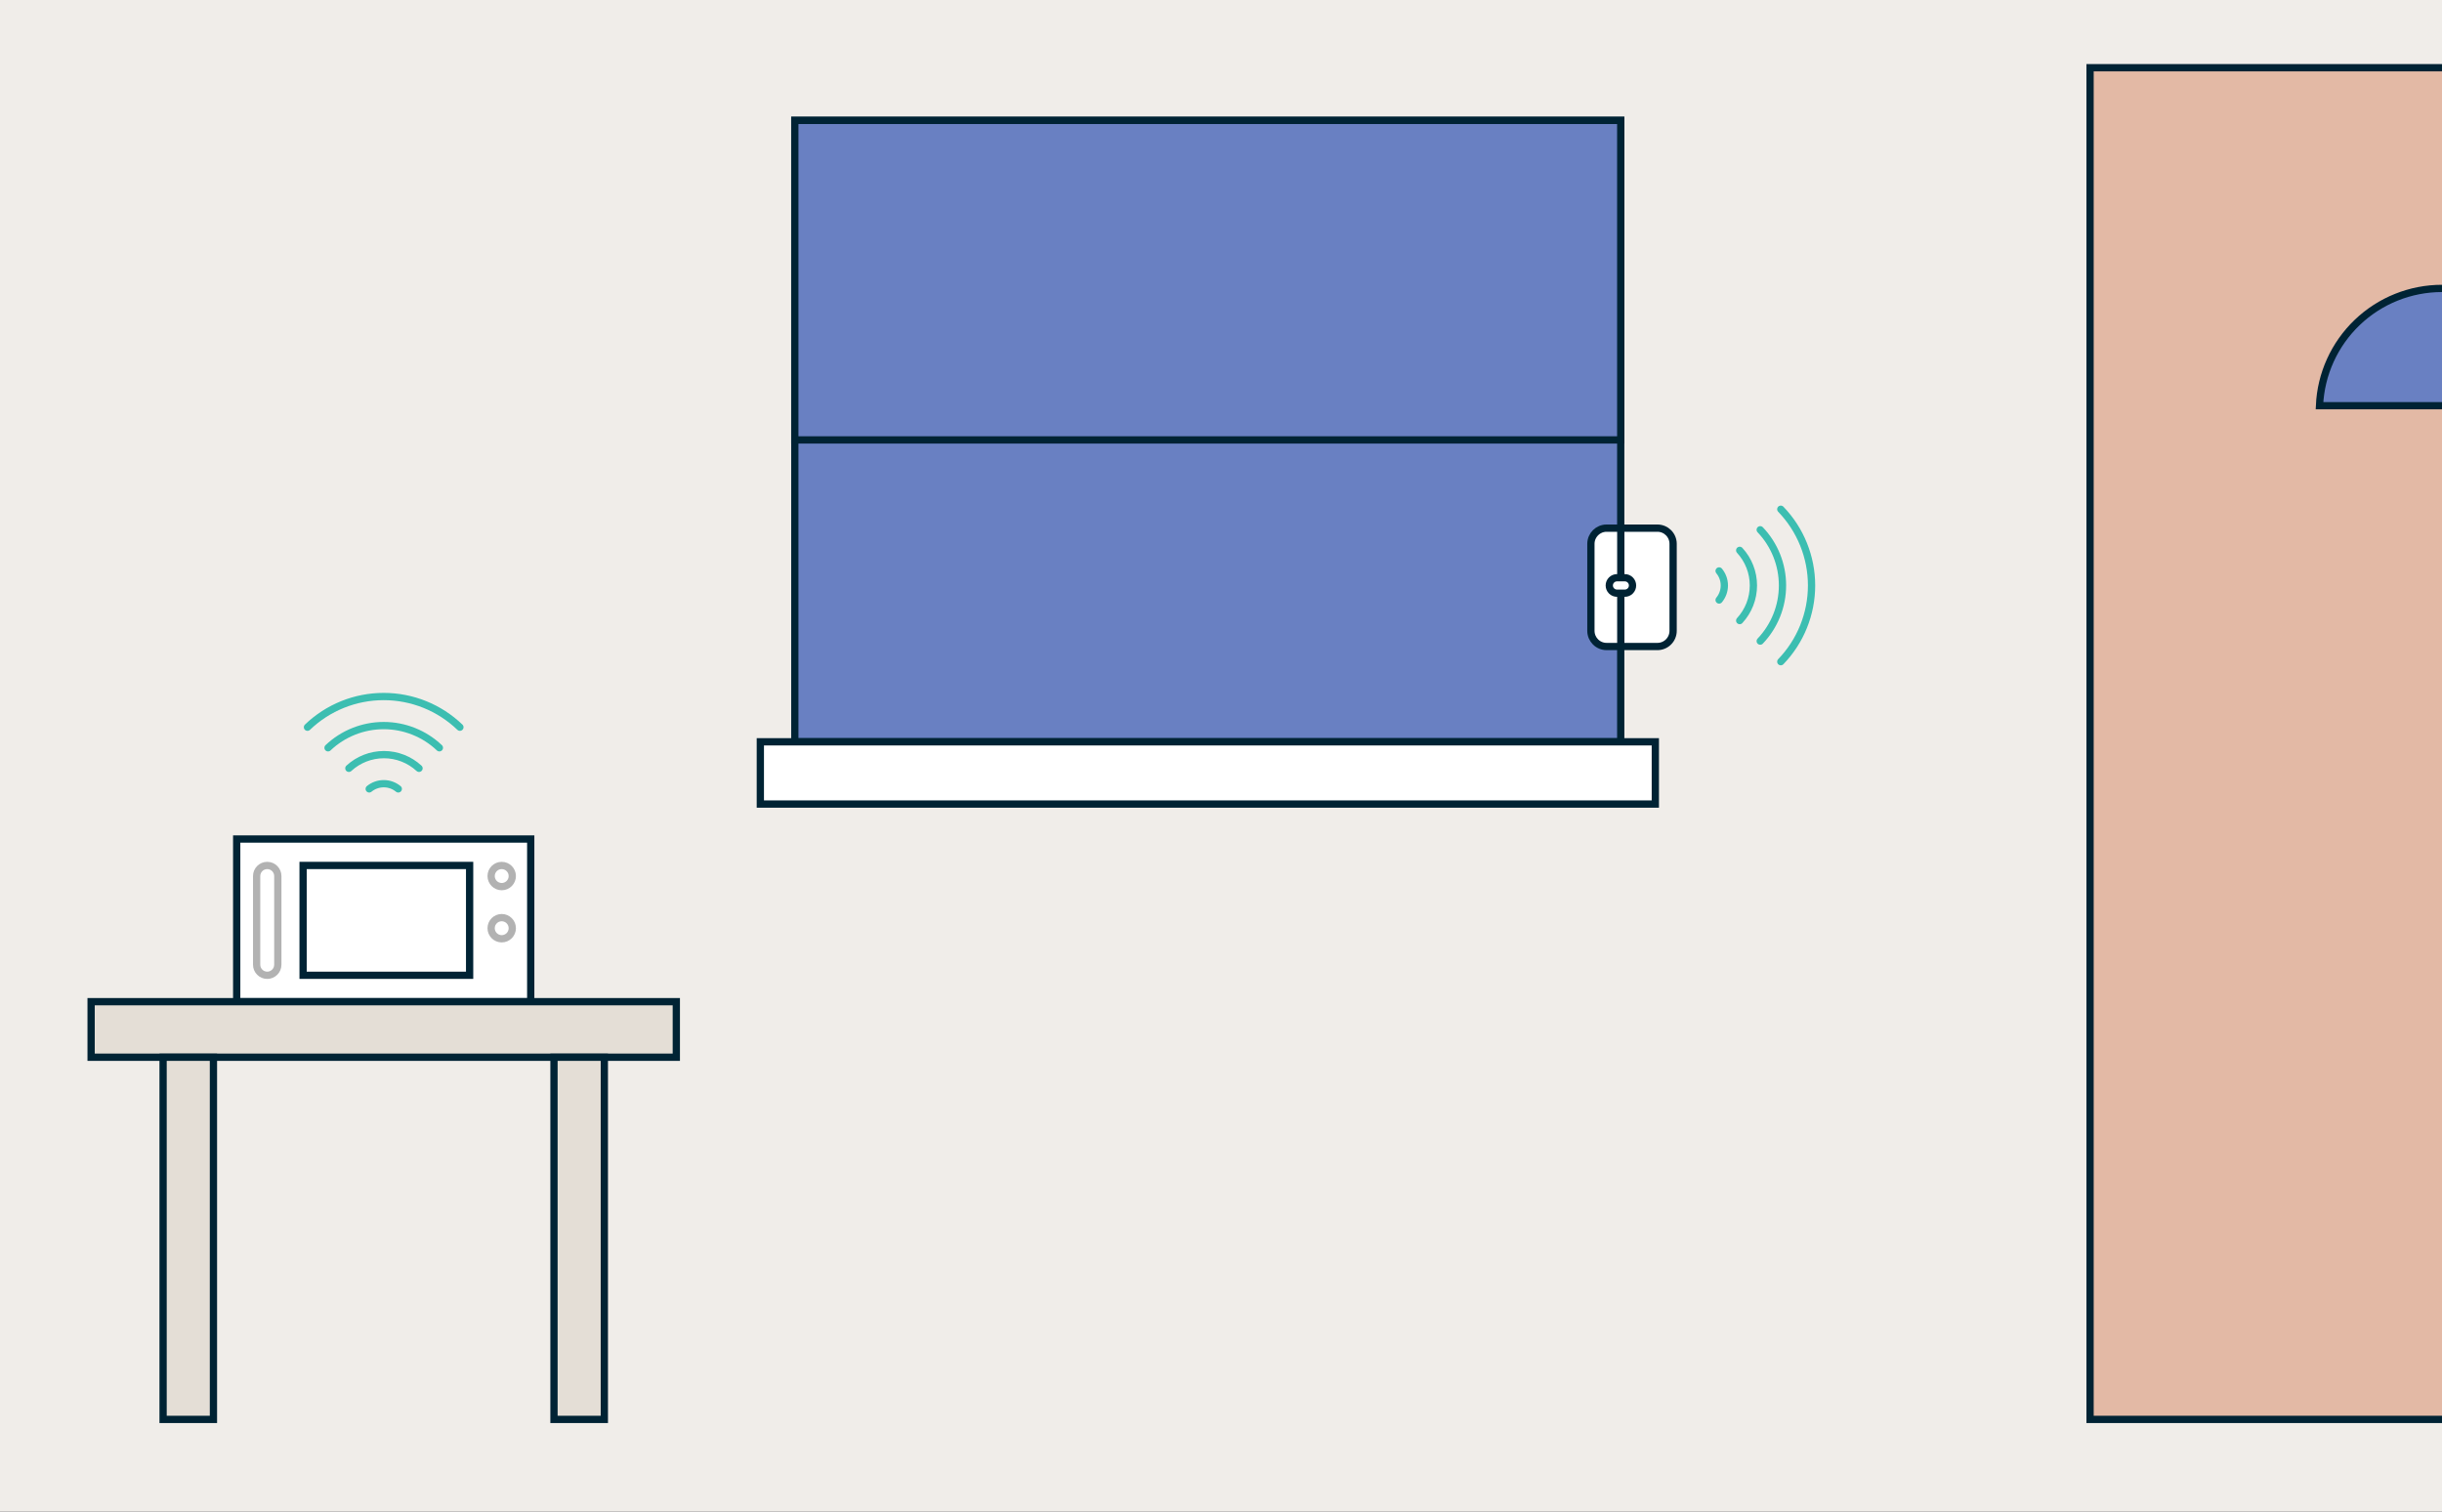
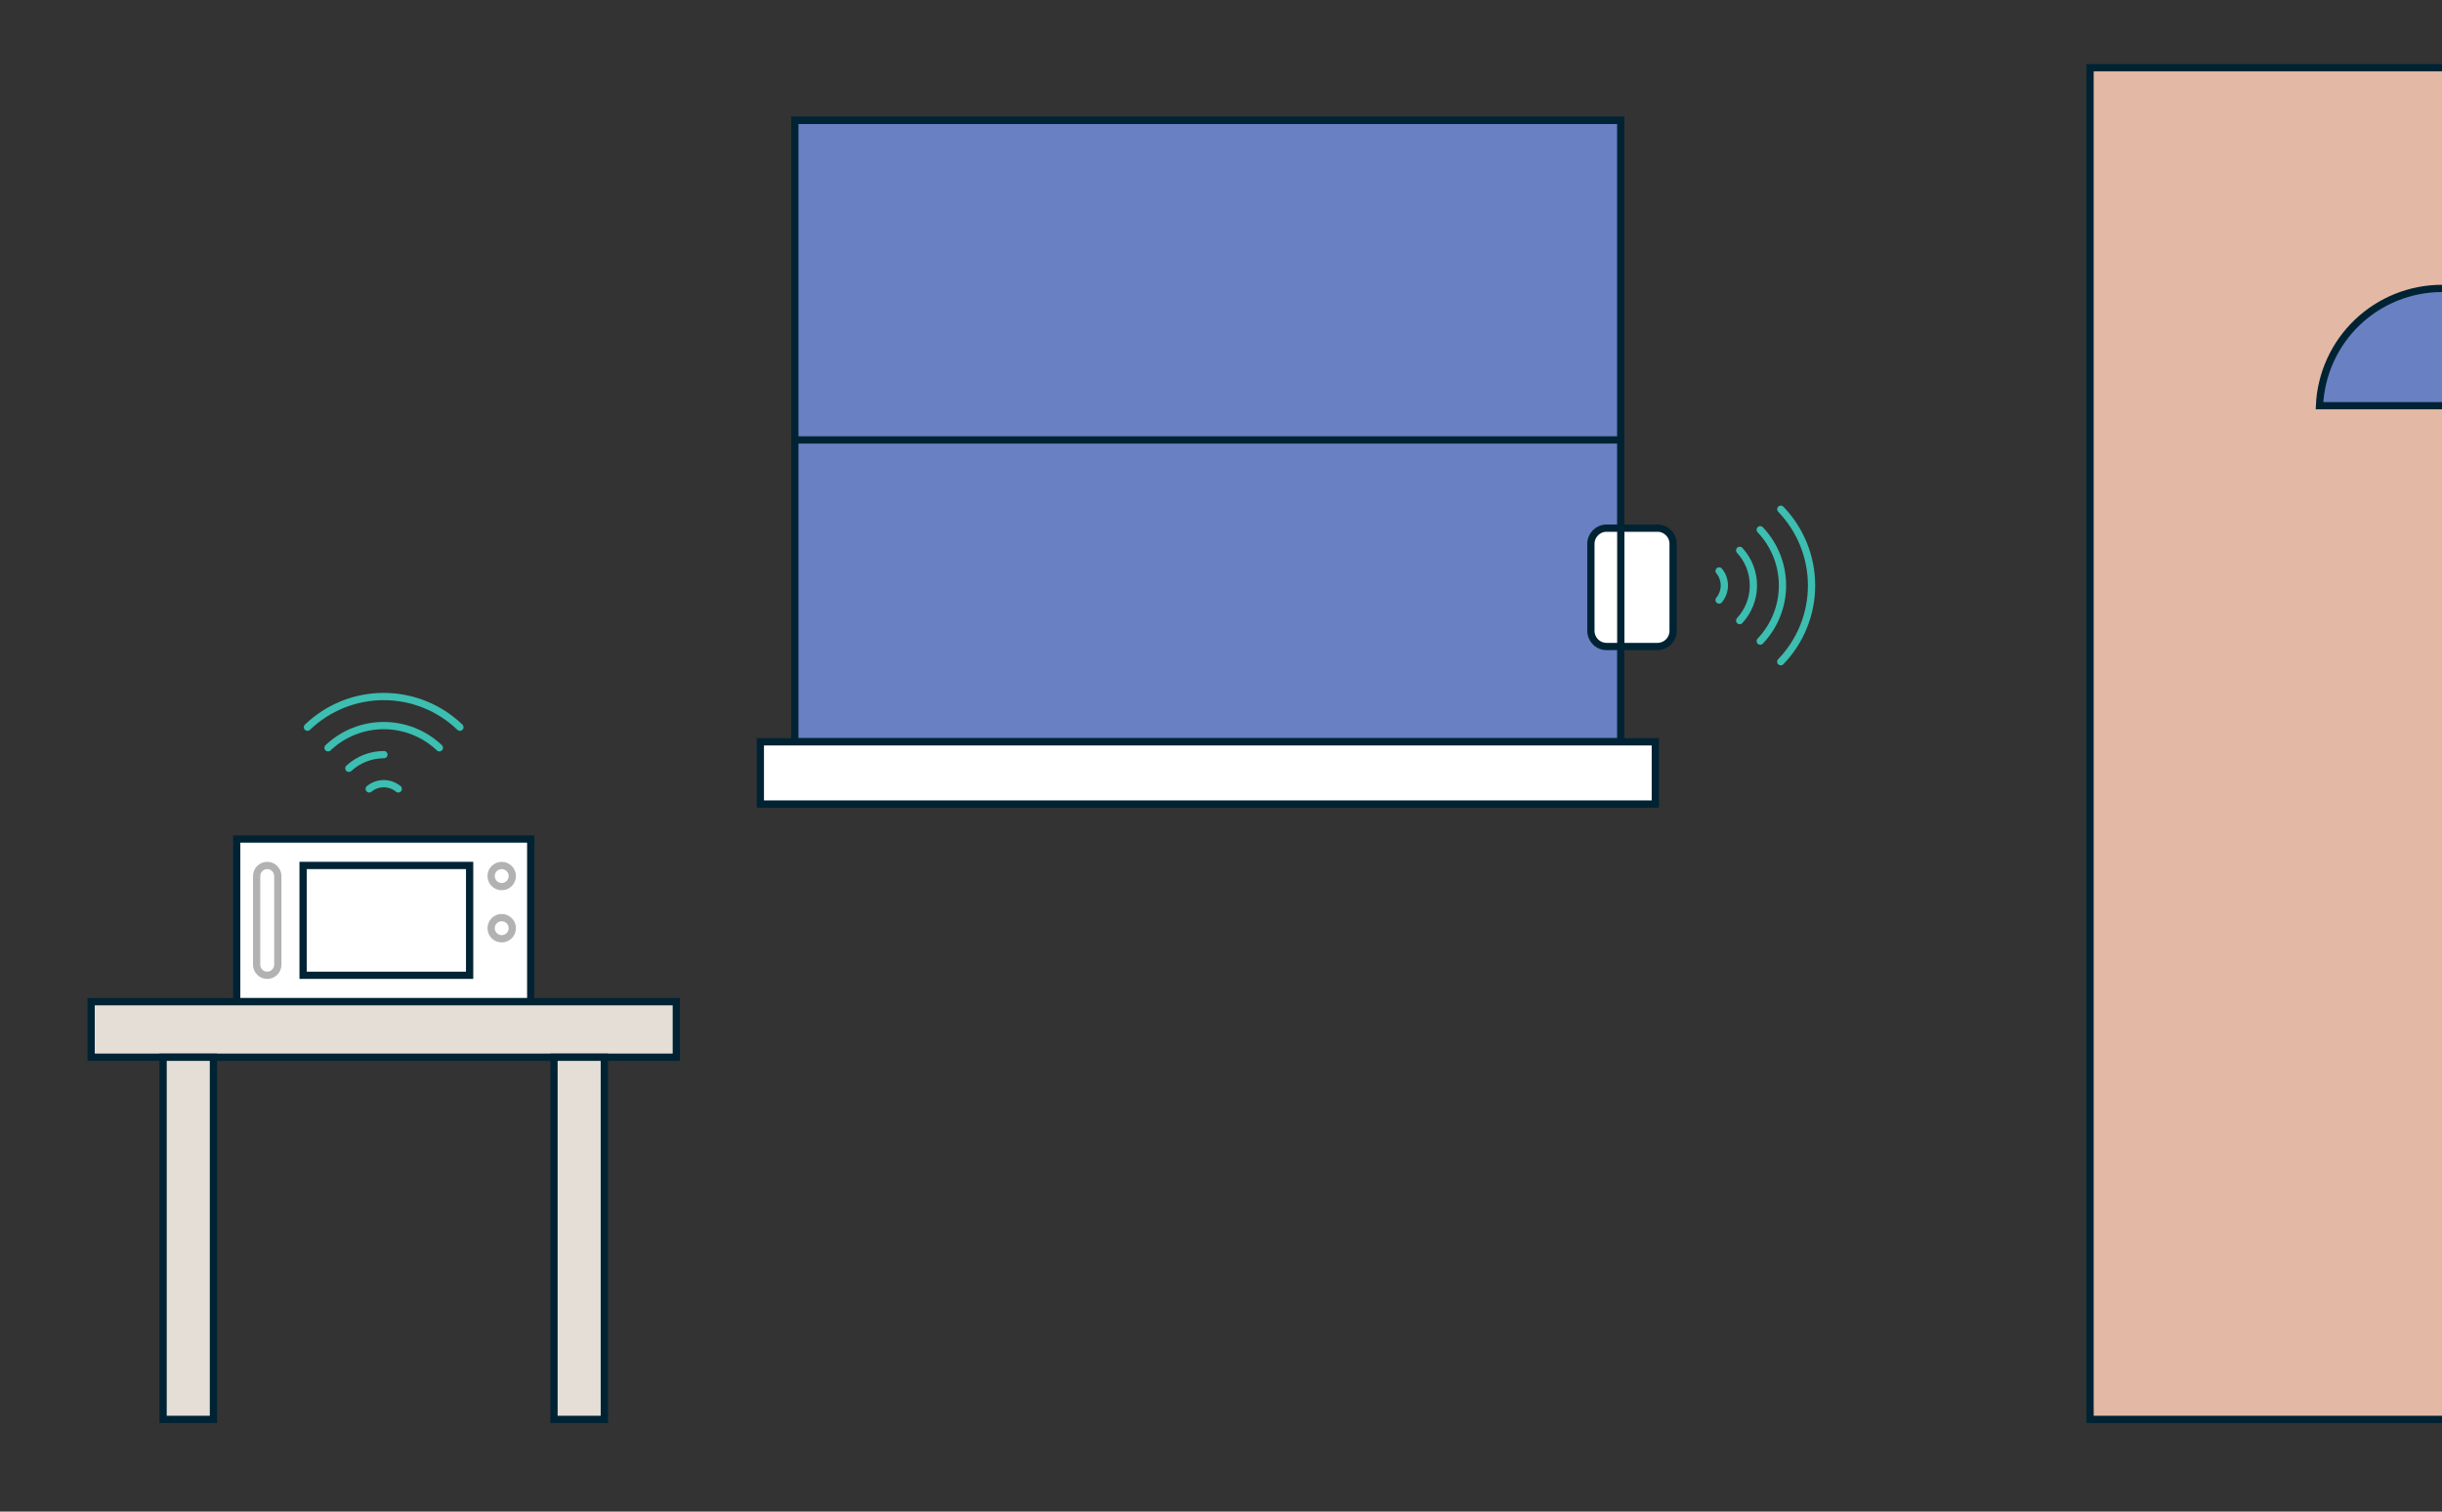
<svg xmlns="http://www.w3.org/2000/svg" width="672" height="416" viewBox="0 0 672 416" fill="none">
  <rect x="0" y="0" width="672" height="416" fill="#333333" stroke="none" />
  <g clip-path="url(#clip0_3_312)">
-     <path d="M672.656 0H-0.656V416H672.656V0Z" fill="#F0EDE9" />
    <path d="M678.656 18.64H575.152V390.624H678.656V18.64Z" fill="#E3B9A5" stroke="#002334" stroke-width="2" stroke-miterlimit="10" stroke-linecap="round" />
    <path d="M446 33.136H218.72V204.144H446V33.136Z" fill="#6980C2" stroke="#002334" stroke-width="2" stroke-miterlimit="10" stroke-linecap="round" />
    <path d="M455.52 204.144H209.232V221.28H455.52V204.144Z" fill="white" stroke="#002334" stroke-width="2" stroke-miterlimit="10" stroke-linecap="round" />
    <path d="M446 33.136H218.72V121.072H446V33.136Z" fill="#6980C2" stroke="#002334" stroke-width="2" stroke-miterlimit="10" stroke-linecap="round" />
    <path d="M456.096 145.344H442.112C439.726 145.344 437.792 147.278 437.792 149.664V173.6C437.792 175.986 439.726 177.92 442.112 177.92H456.096C458.482 177.92 460.416 175.986 460.416 173.6V149.664C460.416 147.278 458.482 145.344 456.096 145.344Z" fill="white" stroke="#002334" stroke-width="2" stroke-miterlimit="10" stroke-linecap="round" />
    <path d="M446.016 145.84V177.456" stroke="#002334" stroke-width="2" stroke-miterlimit="10" stroke-linecap="round" />
-     <path d="M447.12 158.992H444.976C444.412 158.992 443.87 159.216 443.471 159.615C443.072 160.014 442.848 160.556 442.848 161.12C442.848 161.684 443.072 162.226 443.471 162.625C443.87 163.024 444.412 163.248 444.976 163.248H447.12C447.684 163.248 448.226 163.024 448.625 162.625C449.024 162.226 449.248 161.684 449.248 161.12C449.248 160.556 449.024 160.014 448.625 159.615C448.226 159.216 447.684 158.992 447.12 158.992Z" fill="white" stroke="#002334" stroke-width="2" stroke-miterlimit="10" stroke-linecap="round" />
    <path d="M146.048 230.896H65.136V275.68H146.048V230.896Z" fill="white" stroke="#002334" stroke-width="2" stroke-miterlimit="10" stroke-linecap="round" />
    <path d="M76.448 241.088C76.448 239.48 75.144 238.176 73.536 238.176C71.928 238.176 70.624 239.48 70.624 241.088V265.488C70.624 267.096 71.928 268.4 73.536 268.4C75.144 268.4 76.448 267.096 76.448 265.488V241.088Z" fill="white" stroke="#B2B2B2" stroke-width="2" stroke-miterlimit="10" stroke-linecap="round" />
    <path d="M140.976 241.088C140.976 239.48 139.672 238.176 138.064 238.176C136.456 238.176 135.152 239.48 135.152 241.088C135.152 242.696 136.456 244 138.064 244C139.672 244 140.976 242.696 140.976 241.088Z" fill="white" stroke="#B2B2B2" stroke-width="2" stroke-miterlimit="10" stroke-linecap="round" />
    <path d="M140.976 255.44C140.976 253.832 139.672 252.528 138.064 252.528C136.456 252.528 135.152 253.832 135.152 255.44C135.152 257.048 136.456 258.352 138.064 258.352C139.672 258.352 140.976 257.048 140.976 255.44Z" fill="white" stroke="#B2B2B2" stroke-width="2" stroke-miterlimit="10" stroke-linecap="round" />
    <path d="M129.232 238.176H83.408V268.4H129.232V238.176Z" fill="white" stroke="#002334" stroke-width="2" stroke-miterlimit="10" stroke-linecap="round" />
    <path d="M84.608 200.128C90.247 194.709 97.764 191.683 105.584 191.683C113.404 191.683 120.921 194.709 126.56 200.128" stroke="#3CBEB1" stroke-width="2" stroke-miterlimit="10" stroke-linecap="round" />
    <path d="M90.272 205.792C94.407 201.868 99.891 199.68 105.592 199.68C111.293 199.68 116.777 201.868 120.912 205.792" stroke="#3CBEB1" stroke-width="2" stroke-miterlimit="10" stroke-linecap="round" />
-     <path d="M96 211.44C98.632 209.017 102.079 207.672 105.656 207.672C109.233 207.672 112.68 209.017 115.312 211.44" stroke="#3CBEB1" stroke-width="2" stroke-miterlimit="10" stroke-linecap="round" />
+     <path d="M96 211.44C98.632 209.017 102.079 207.672 105.656 207.672" stroke="#3CBEB1" stroke-width="2" stroke-miterlimit="10" stroke-linecap="round" />
    <path d="M101.6 217.104C102.728 216.178 104.141 215.672 105.6 215.672C107.059 215.672 108.472 216.178 109.6 217.104" stroke="#3CBEB1" stroke-width="2" stroke-miterlimit="10" stroke-linecap="round" />
    <path d="M490.048 140.144C495.478 145.777 498.512 153.296 498.512 161.12C498.512 168.944 495.478 176.463 490.048 182.096" stroke="#3CBEB1" stroke-width="2" stroke-miterlimit="10" stroke-linecap="round" />
    <path d="M484.384 145.792C488.319 149.922 490.514 155.408 490.514 161.112C490.514 166.816 488.319 172.302 484.384 176.432" stroke="#3CBEB1" stroke-width="2" stroke-miterlimit="10" stroke-linecap="round" />
    <path d="M478.736 151.456C481.164 154.089 482.512 157.539 482.512 161.12C482.512 164.701 481.164 168.151 478.736 170.784" stroke="#3CBEB1" stroke-width="2" stroke-miterlimit="10" stroke-linecap="round" />
    <path d="M473.072 157.12C474.003 158.245 474.513 159.66 474.513 161.12C474.513 162.58 474.003 163.995 473.072 165.12" stroke="#3CBEB1" stroke-width="2" stroke-miterlimit="10" stroke-linecap="round" />
    <path d="M705.712 111.648C705.333 102.961 701.616 94.756 695.335 88.743C689.055 82.73 680.695 79.373 672 79.373C663.305 79.373 654.945 82.73 648.665 88.743C642.384 94.756 638.667 102.961 638.288 111.648H705.712Z" fill="#6980C2" stroke="#002334" stroke-width="2" stroke-miterlimit="10" stroke-linecap="round" />
    <path d="M186.112 275.664H25.072V290.944H186.112V275.664Z" fill="#E4DED6" stroke="#002334" stroke-width="2" stroke-miterlimit="10" stroke-linecap="round" />
    <path d="M166.304 290.96H152.448V390.624H166.304V290.96Z" fill="#E4DED6" stroke="#002334" stroke-width="2" stroke-miterlimit="10" stroke-linecap="round" />
    <path d="M58.736 290.96H44.88V390.624H58.736V290.96Z" fill="#E4DED6" stroke="#002334" stroke-width="2" stroke-miterlimit="10" stroke-linecap="round" />
  </g>
  <defs>
    <clipPath id="clip0_3_312">
      <rect width="672" height="416" fill="white" />
    </clipPath>
  </defs>
</svg>